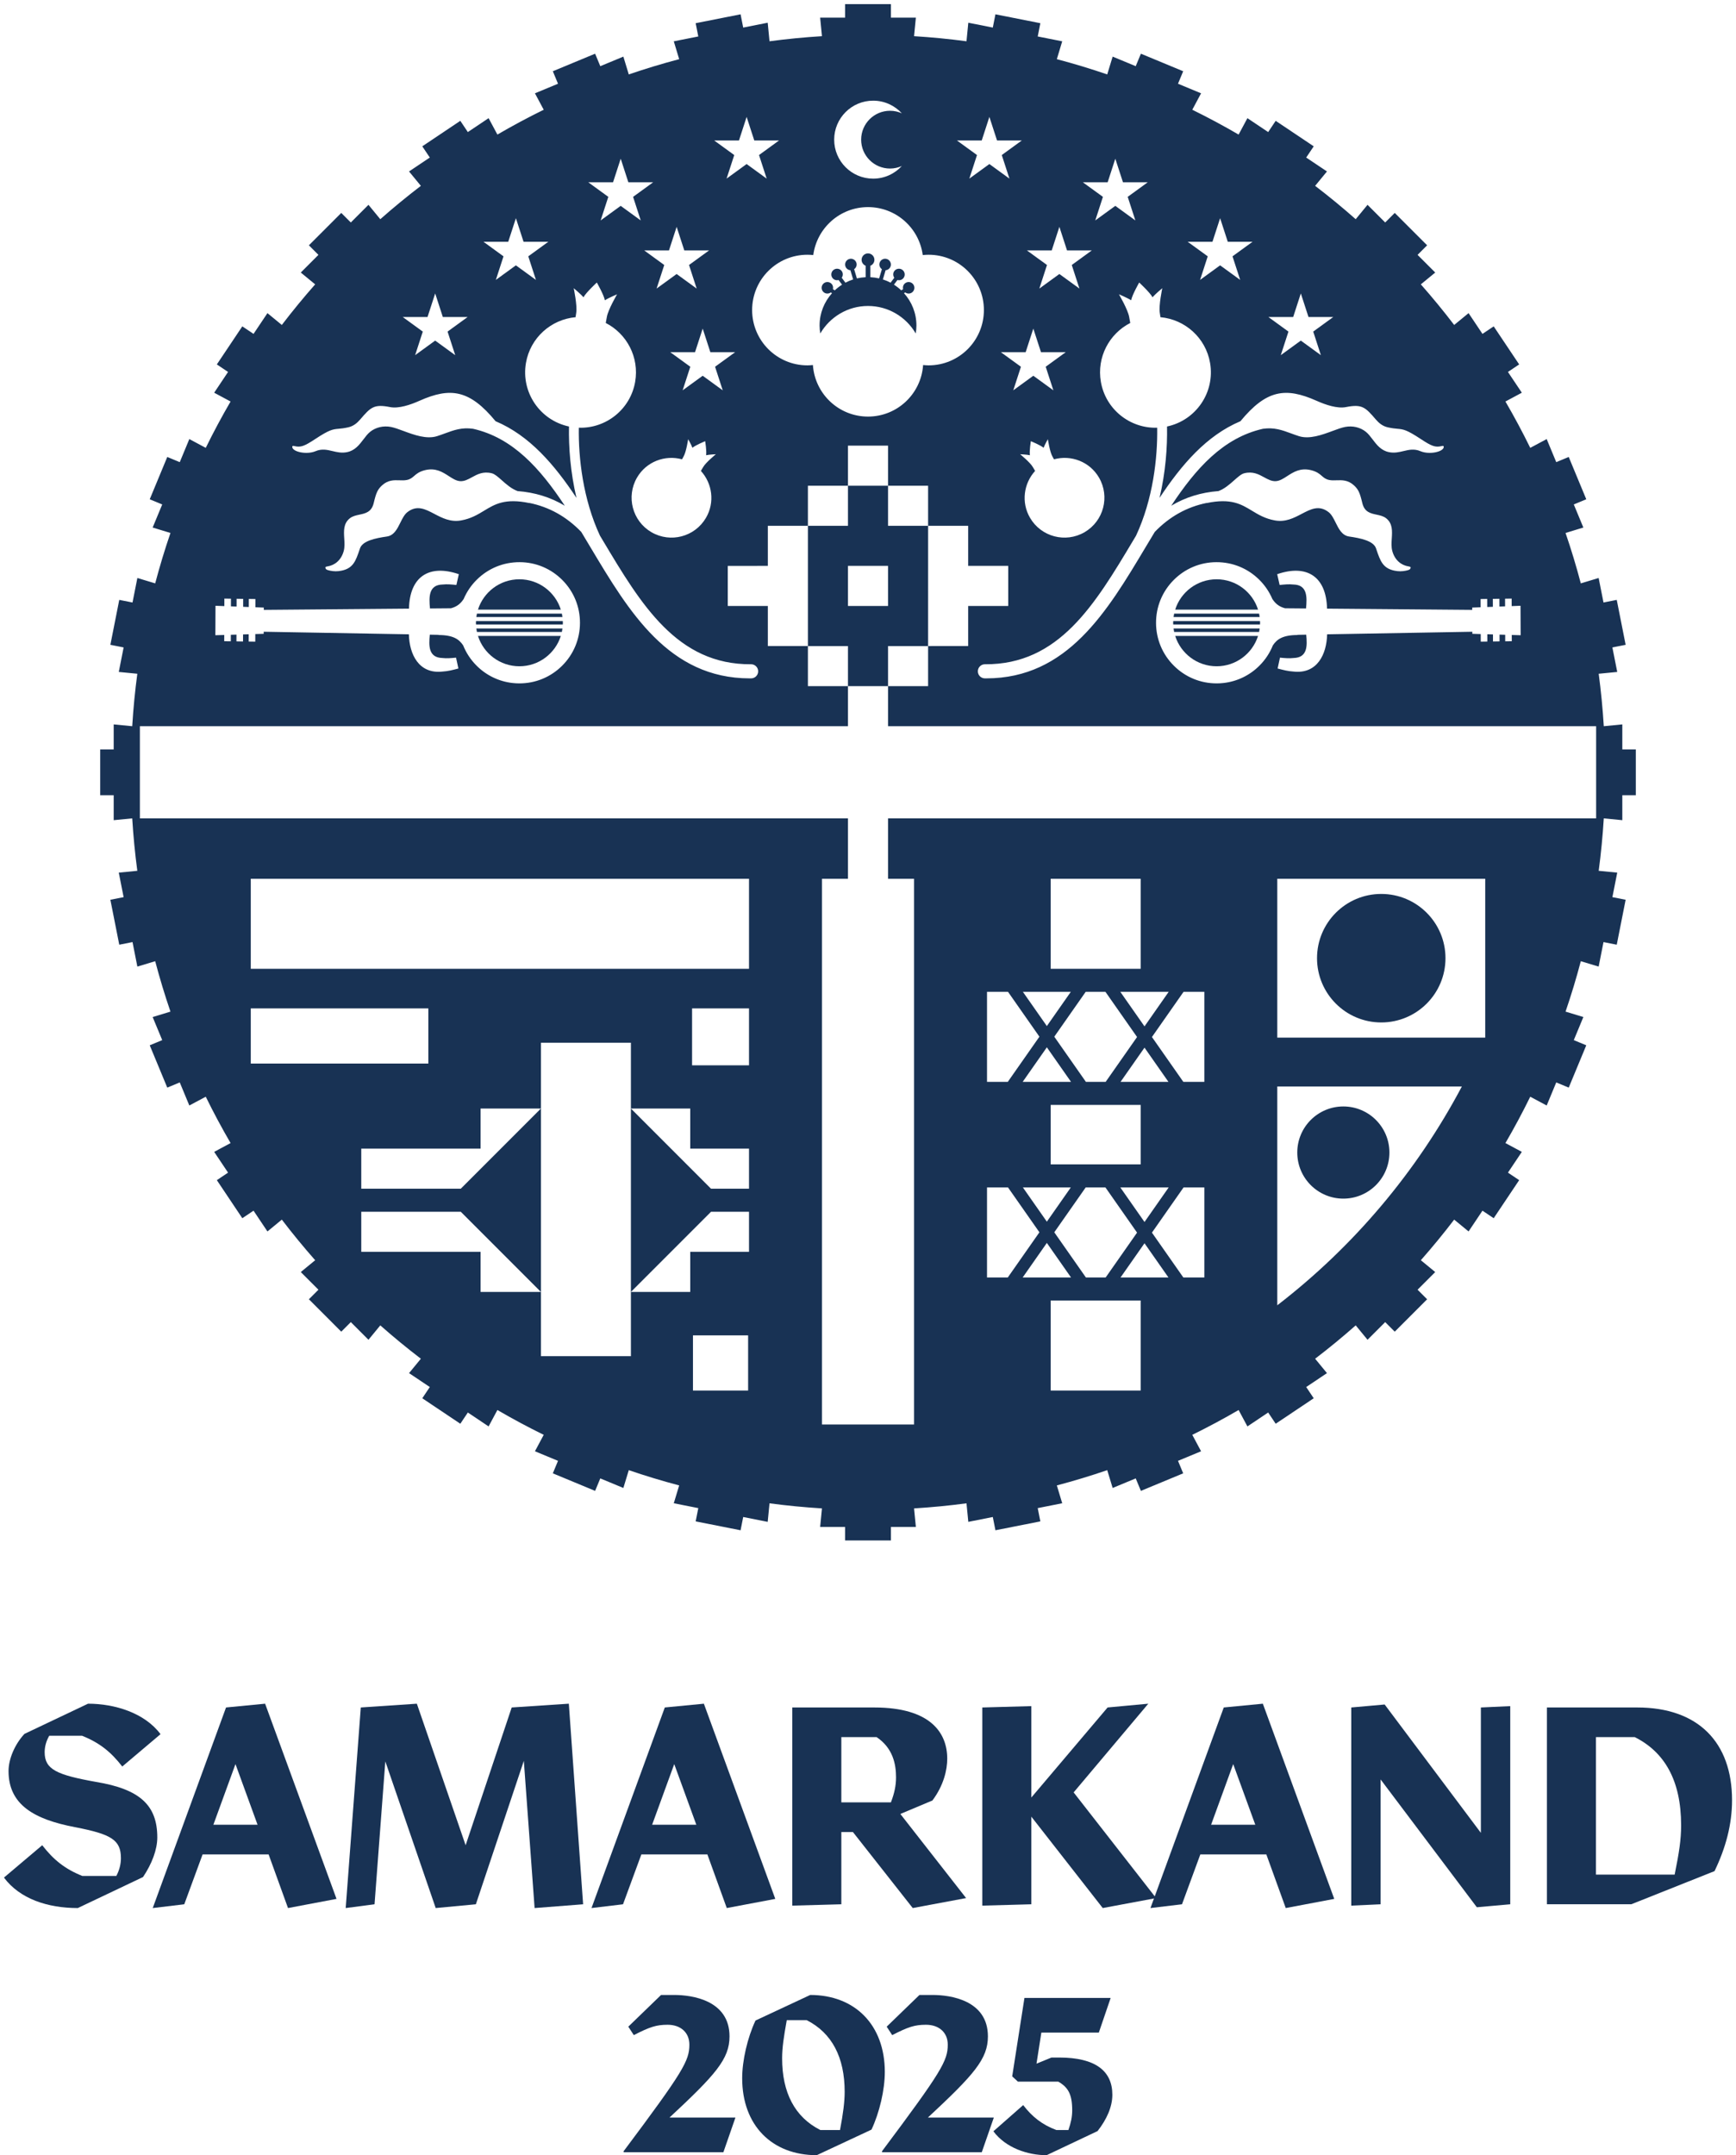
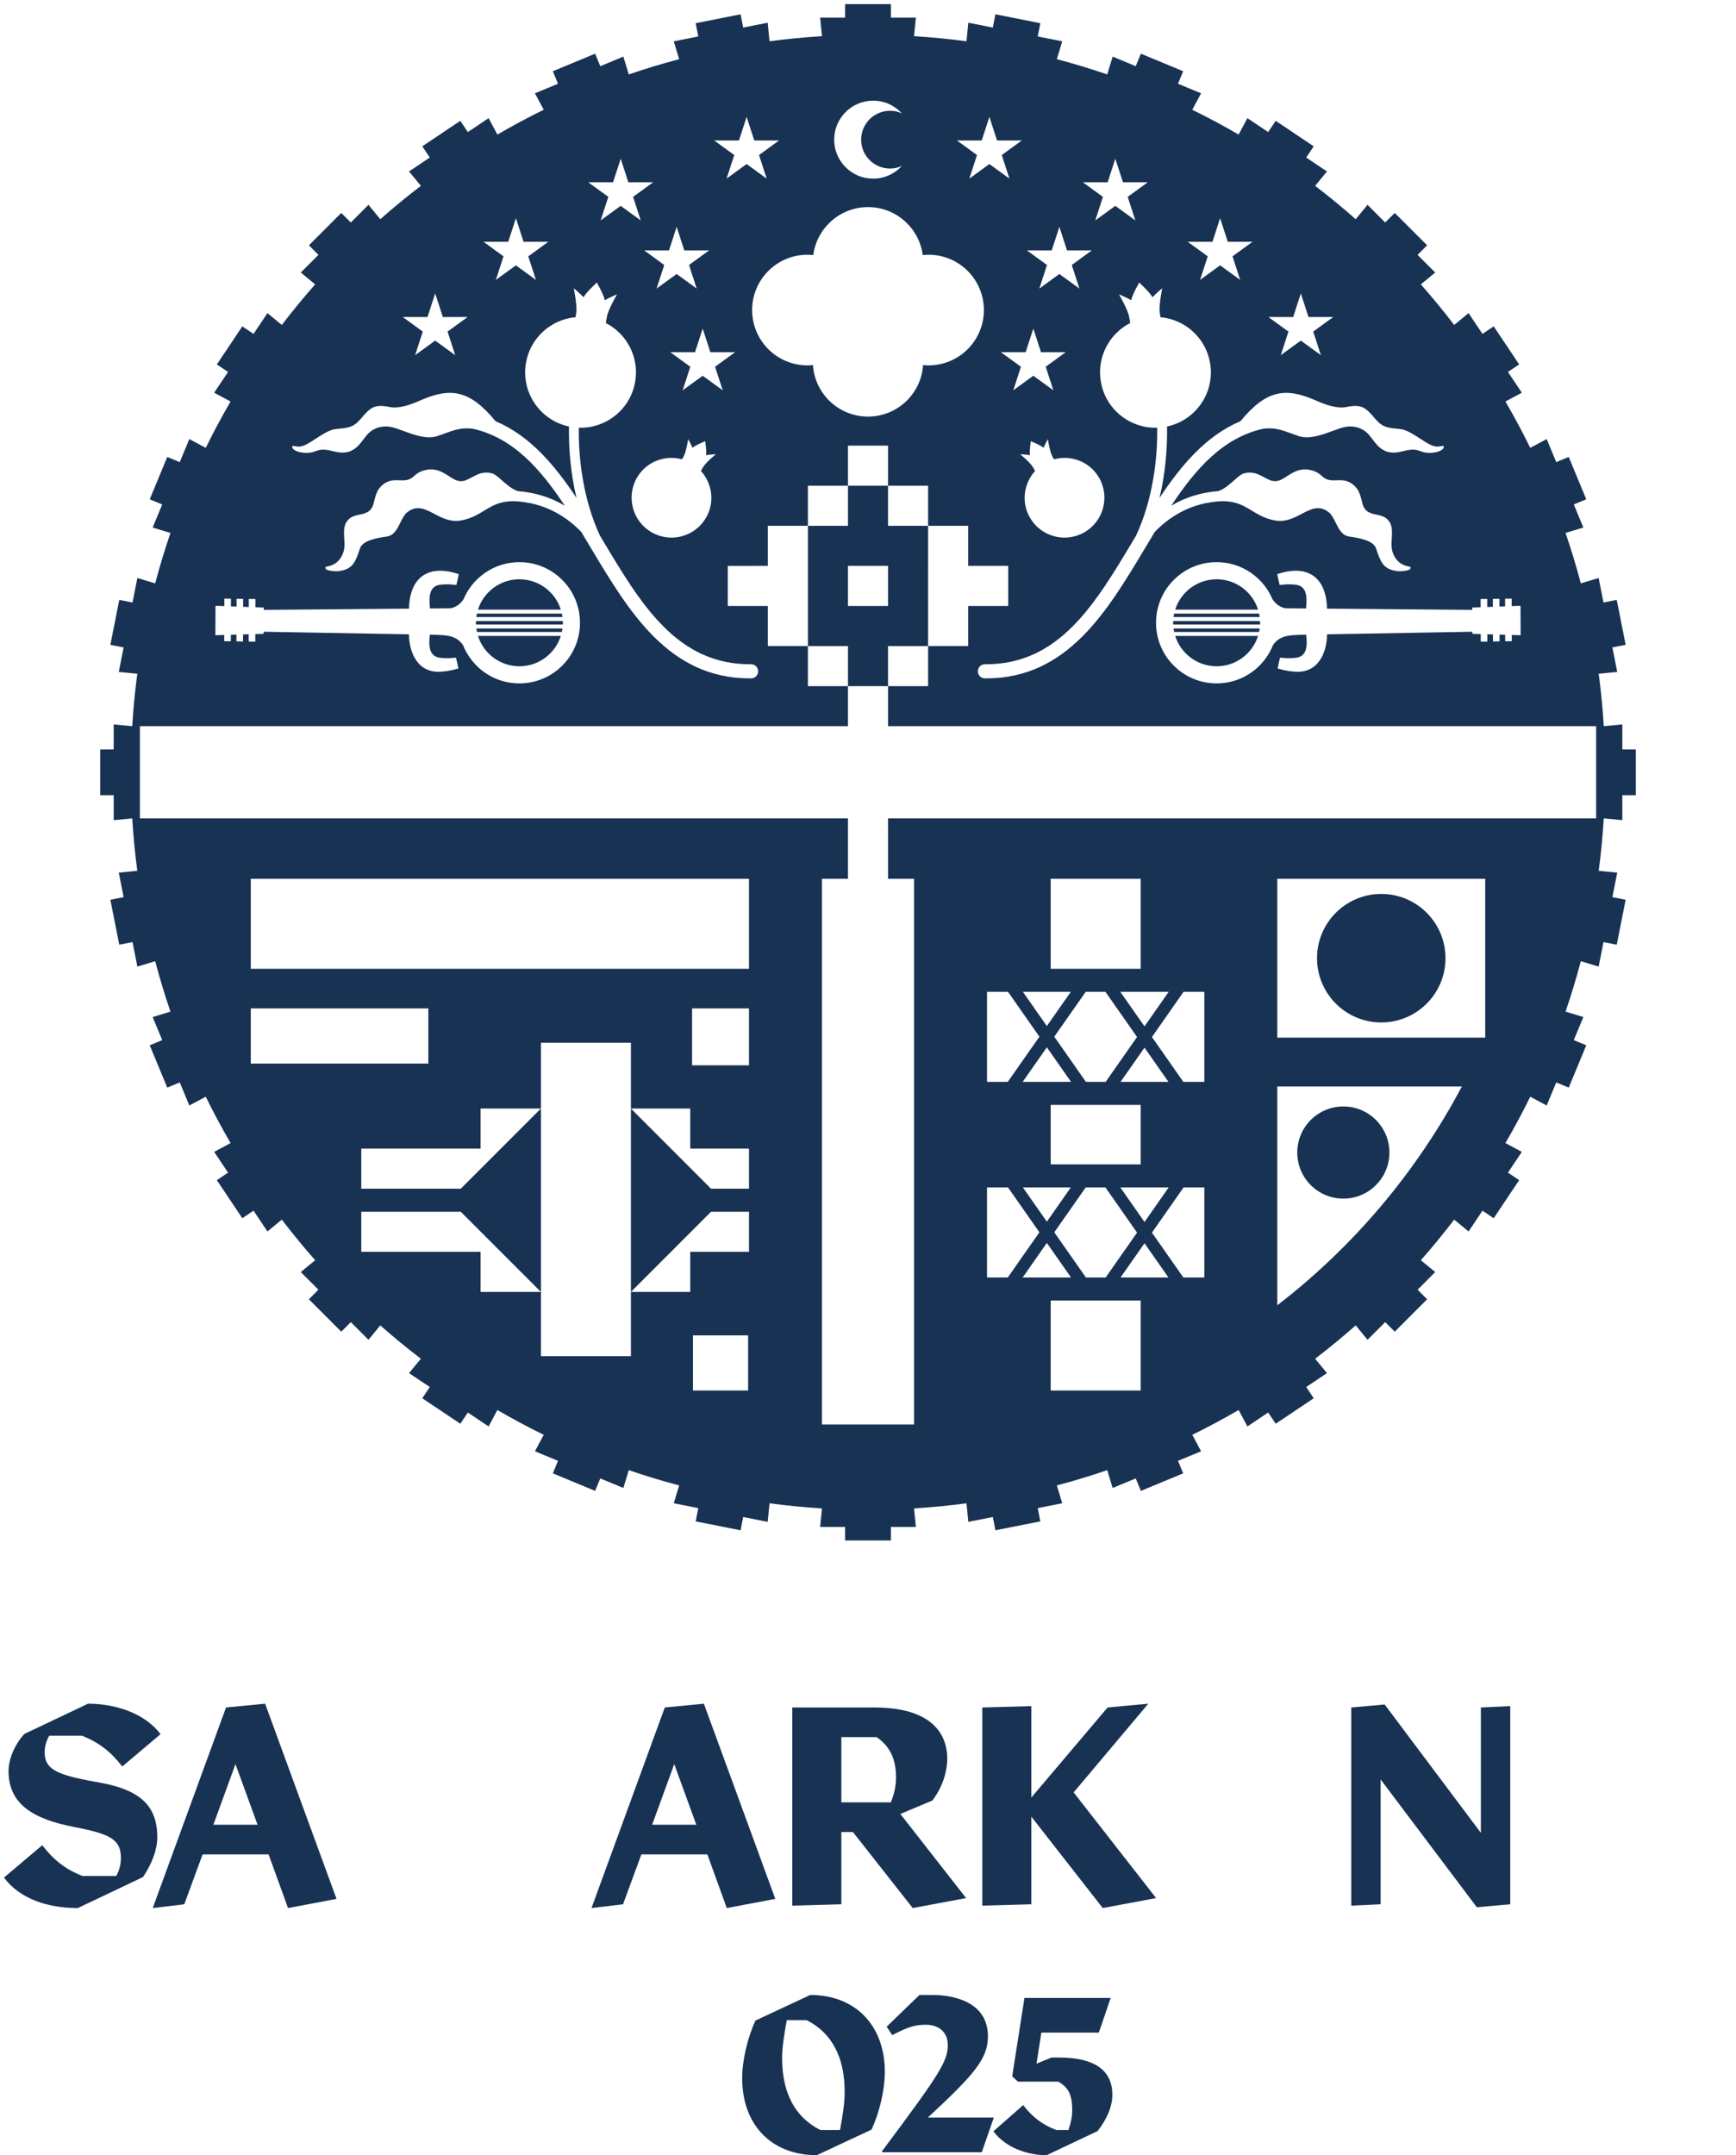
<svg xmlns="http://www.w3.org/2000/svg" width="166" height="206" viewBox="0 0 166 206" fill="none">
-   <path d="M83.001 29.244C81.052 29.244 79.354 30.302 78.438 31.871C78.397 31.624 78.37 31.372 78.37 31.113C78.37 29.924 78.822 28.843 79.559 28.023L79.442 27.95C79.266 28.08 79.022 28.099 78.825 27.976C78.567 27.815 78.488 27.475 78.649 27.217C78.81 26.958 79.15 26.879 79.408 27.04C79.616 27.17 79.7 27.414 79.644 27.639L79.823 27.751C80.038 27.548 80.27 27.367 80.52 27.208L80.186 26.764C79.975 26.822 79.742 26.752 79.602 26.566C79.419 26.323 79.468 25.977 79.711 25.794C79.954 25.611 80.3 25.66 80.483 25.903C80.63 26.099 80.621 26.357 80.487 26.547L80.842 27.018C81.077 26.894 81.323 26.79 81.58 26.707L81.316 25.829C81.098 25.81 80.903 25.663 80.837 25.441C80.749 25.149 80.914 24.842 81.206 24.754C81.497 24.667 81.805 24.832 81.892 25.124C81.963 25.358 81.865 25.597 81.674 25.73L81.938 26.61C82.209 26.547 82.488 26.508 82.774 26.494V25.399C82.549 25.308 82.388 25.09 82.388 24.832C82.388 24.494 82.662 24.22 83 24.22H83.001C83.339 24.22 83.613 24.494 83.613 24.832C83.613 25.09 83.453 25.308 83.227 25.399V26.494C83.513 26.508 83.793 26.547 84.063 26.61L84.328 25.73C84.137 25.597 84.039 25.358 84.109 25.124C84.197 24.832 84.504 24.667 84.796 24.754C85.087 24.842 85.252 25.149 85.165 25.441C85.098 25.663 84.903 25.81 84.685 25.829L84.421 26.707C84.678 26.79 84.925 26.894 85.16 27.018L85.514 26.547C85.381 26.357 85.371 26.099 85.519 25.903C85.702 25.66 86.047 25.611 86.29 25.794C86.534 25.977 86.582 26.323 86.399 26.566C86.26 26.752 86.026 26.822 85.815 26.764L85.481 27.208C85.731 27.367 85.964 27.548 86.178 27.751L86.357 27.639C86.301 27.414 86.385 27.17 86.594 27.04C86.852 26.879 87.192 26.958 87.353 27.217C87.513 27.475 87.434 27.815 87.176 27.976C86.979 28.099 86.736 28.08 86.559 27.95L86.442 28.023C87.179 28.843 87.631 29.924 87.631 31.113C87.631 31.372 87.605 31.624 87.564 31.871C86.647 30.302 84.949 29.244 83.001 29.244Z" fill="#183254" />
  <path d="M45.518 59.36H53.814C53.815 59.381 53.816 59.403 53.818 59.424C53.82 59.458 53.822 59.491 53.822 59.525C53.822 59.559 53.82 59.592 53.818 59.625L53.816 59.644C53.815 59.659 53.814 59.675 53.814 59.69H45.518C45.517 59.676 45.516 59.663 45.516 59.649L45.514 59.625C45.512 59.592 45.509 59.559 45.509 59.525C45.509 59.491 45.512 59.458 45.514 59.425L45.516 59.401L45.516 59.393L45.517 59.376L45.518 59.36Z" fill="#183254" />
  <path d="M45.705 58.266C46.238 56.586 47.809 55.368 49.666 55.368C51.522 55.368 53.093 56.586 53.627 58.266H45.705Z" fill="#183254" />
  <path d="M45.604 60.401C45.581 60.293 45.564 60.183 45.549 60.072H53.782C53.767 60.183 53.751 60.293 53.727 60.401H45.604Z" fill="#183254" />
  <path d="M53.727 58.648C53.751 58.756 53.767 58.867 53.782 58.978H45.549C45.564 58.867 45.581 58.756 45.604 58.648H53.727Z" fill="#183254" />
  <path d="M53.627 60.783C53.093 62.463 51.522 63.681 49.666 63.681C47.809 63.681 46.238 62.463 45.705 60.783H53.627Z" fill="#183254" />
  <path d="M120.492 59.525C120.492 59.58 120.486 59.635 120.484 59.69H112.188C112.187 59.668 112.185 59.647 112.184 59.625C112.183 59.609 112.182 59.592 112.181 59.576C112.18 59.559 112.179 59.542 112.179 59.525C112.179 59.491 112.182 59.458 112.184 59.424C112.185 59.403 112.187 59.381 112.188 59.36H120.484C120.484 59.374 120.485 59.389 120.486 59.404L120.489 59.446L120.49 59.461L120.491 59.475C120.491 59.483 120.491 59.492 120.492 59.5C120.492 59.508 120.492 59.516 120.492 59.525Z" fill="#183254" />
  <path d="M112.375 58.266C112.908 56.586 114.479 55.368 116.336 55.368C118.192 55.368 119.764 56.586 120.297 58.266H112.375Z" fill="#183254" />
  <path d="M112.274 60.401C112.251 60.293 112.234 60.183 112.219 60.072H120.452C120.437 60.183 120.421 60.293 120.398 60.401H112.274Z" fill="#183254" />
  <path d="M120.398 58.648C120.421 58.756 120.437 58.867 120.452 58.978H112.219C112.234 58.867 112.251 58.756 112.274 58.648H120.398Z" fill="#183254" />
  <path d="M120.297 60.783C119.764 62.463 118.192 63.681 116.336 63.681C114.479 63.681 112.908 62.463 112.375 60.783H120.297Z" fill="#183254" />
  <path d="M132.079 97.725C128.687 97.725 125.937 94.975 125.937 91.583C125.937 88.191 128.687 85.442 132.079 85.442C135.471 85.442 138.22 88.191 138.22 91.583C138.22 94.975 135.471 97.725 132.079 97.725Z" fill="#183254" />
  <path d="M128.453 105.754C130.886 105.754 132.859 107.726 132.859 110.159C132.859 112.592 130.886 114.564 128.453 114.564C126.02 114.564 124.048 112.592 124.048 110.159C124.048 107.726 126.02 105.754 128.453 105.754Z" fill="#183254" />
  <path fill-rule="evenodd" clip-rule="evenodd" d="M155.129 76.004V78.392L153.358 78.218C153.253 79.906 153.091 81.578 152.871 83.232L154.643 83.406L154.18 85.749L155.447 86L154.597 90.294L153.33 90.043L152.866 92.386L151.16 91.871C150.73 93.501 150.244 95.108 149.701 96.689L151.404 97.208L150.489 99.414L151.683 99.909L150.005 103.953L148.812 103.457L147.897 105.663L146.326 104.823C145.586 106.331 144.795 107.808 143.953 109.253L145.521 110.095L144.193 112.079L145.266 112.798L142.831 116.435L141.757 115.716L140.428 117.701L139.052 116.57C138.034 117.902 136.971 119.196 135.864 120.451L137.239 121.581L135.551 123.269L136.464 124.183L133.369 127.279L132.455 126.365L130.766 128.054L129.636 126.678C128.382 127.785 127.088 128.849 125.756 129.866L126.887 131.242L124.902 132.571L125.621 133.645L121.984 136.08L121.265 135.007L119.28 136.336L118.439 134.767C116.994 135.609 115.517 136.4 114.009 137.14L114.849 138.711L112.643 139.626L113.138 140.82L109.095 142.497L108.6 141.304L106.394 142.219L105.875 140.516C104.294 141.058 102.687 141.544 101.057 141.975L101.571 143.68L99.229 144.144L99.48 145.412L95.185 146.262L94.934 144.994L92.592 145.458L92.418 143.685C90.764 143.906 89.092 144.068 87.404 144.172L87.577 145.943H85.189V147.235H80.812V145.943H78.424L78.597 144.172C76.909 144.068 75.237 143.906 73.583 143.685L73.409 145.458L71.066 144.994L70.816 146.262L66.521 145.412L66.772 144.144L64.429 143.68L64.944 141.975C63.314 141.544 61.707 141.058 60.126 140.516L59.607 142.219L57.401 141.304L56.906 142.497L52.863 140.82L53.358 139.626L51.152 138.711L51.992 137.14C50.484 136.4 49.007 135.609 47.562 134.767L46.721 136.336L44.736 135.007L44.017 136.08L40.38 133.645L41.099 132.571L39.114 131.242L40.245 129.866C38.913 128.849 37.619 127.785 36.365 126.678L35.234 128.054L33.546 126.365L32.632 127.279L29.537 124.183L30.45 123.269L28.762 121.581L30.137 120.451C29.03 119.196 27.966 117.902 26.949 116.57L25.573 117.701L24.244 115.716L23.17 116.435L20.735 112.798L21.808 112.079L20.48 110.095L22.048 109.253C21.206 107.809 20.415 106.331 19.675 104.823L18.104 105.663L17.189 103.457L15.995 103.953L14.318 99.909L15.512 99.414L14.597 97.208L16.3 96.689C15.757 95.108 15.271 93.501 14.84 91.871L13.135 92.386L12.671 90.043L11.404 90.294L10.554 86L11.821 85.749L11.358 83.406L13.13 83.232C12.909 81.578 12.748 79.906 12.643 78.218L10.872 78.392V76.004H9.58L9.58 71.626H10.872V69.238L12.643 69.411C12.748 67.723 12.909 66.051 13.13 64.397L11.358 64.224L11.821 61.881L10.554 61.63L11.404 57.336L12.671 57.586L13.135 55.244L14.84 55.758C15.271 54.129 15.757 52.521 16.3 50.94L14.597 50.421L15.512 48.215L14.318 47.72L15.995 43.677L17.189 44.172L18.104 41.966L19.675 42.806C20.415 41.298 21.206 39.821 22.048 38.376L20.48 37.535L21.808 35.55L20.735 34.831L23.17 31.194L24.244 31.913L25.573 29.929L26.949 31.059C27.966 29.728 29.03 28.433 30.137 27.179L28.762 26.049L30.45 24.36L29.537 23.446L32.632 20.351L33.546 21.265L35.234 19.576L36.365 20.952C37.619 19.844 38.913 18.781 40.245 17.763L39.114 16.387L41.099 15.058L40.38 13.985L44.017 11.549L44.736 12.623L46.721 11.294L47.562 12.863C49.007 12.021 50.484 11.229 51.992 10.49L51.152 8.919L53.358 8.003L52.863 6.81L56.906 5.132L57.401 6.326L59.607 5.411L60.126 7.114C61.707 6.572 63.314 6.085 64.944 5.655L64.429 3.949L66.772 3.486L66.521 2.218L70.816 1.368L71.066 2.636L73.409 2.172L73.583 3.945C75.237 3.724 76.909 3.562 78.597 3.458L78.424 1.686H80.812V0.394H85.189V1.686H87.577L87.404 3.458C89.092 3.562 90.764 3.724 92.418 3.945L92.592 2.172L94.934 2.636L95.185 1.368L99.48 2.218L99.229 3.486L101.571 3.949L101.057 5.655C102.687 6.085 104.294 6.572 105.875 7.114L106.394 5.411L108.6 6.326L109.095 5.132L113.138 6.81L112.643 8.003L114.849 8.919L114.009 10.49C115.517 11.229 116.994 12.021 118.439 12.863L119.28 11.294L121.265 12.623L121.984 11.549L125.621 13.985L124.902 15.058L126.887 16.387L125.756 17.763C127.088 18.781 128.382 19.844 129.636 20.952L130.766 19.576L132.455 21.265L133.369 20.351L136.464 23.446L135.551 24.36L137.239 26.049L135.863 27.179C136.971 28.433 138.034 29.728 139.052 31.059L140.428 29.929L141.757 31.913L142.831 31.194L145.266 34.831L144.192 35.55L145.521 37.535L143.953 38.376C144.795 39.821 145.586 41.298 146.326 42.806L147.897 41.966L148.812 44.172L150.005 43.677L151.683 47.72L150.489 48.215L151.404 50.421L149.701 50.94C150.244 52.521 150.73 54.129 151.16 55.758L152.866 55.244L153.33 57.586L154.597 57.336L155.447 61.63L154.18 61.881L154.643 64.224L152.871 64.397C153.091 66.051 153.253 67.723 153.358 69.411L155.129 69.238V71.626H156.421L156.421 76.004H155.129ZM85.106 16.11C83.582 16.11 82.345 14.873 82.345 13.349C82.345 11.824 83.582 10.588 85.106 10.588C85.509 10.588 85.89 10.676 86.235 10.831C85.554 10.089 84.579 9.622 83.493 9.622C81.435 9.622 79.766 11.29 79.766 13.349C79.766 15.407 81.435 17.075 83.493 17.075C84.579 17.075 85.554 16.608 86.235 15.866C85.89 16.021 85.509 16.11 85.106 16.11ZM152.625 78.219V69.411H84.916L84.916 65.581L81.085 65.581L81.085 69.411H13.376V78.219H81.085V83.992H78.597V136.15H87.404V83.992H84.916V78.219H152.625ZM81.085 61.75H77.254V65.58H81.085V61.75ZM77.254 50.256L73.423 50.258V54.087L69.592 54.088L69.592 57.918L73.423 57.918V61.749L77.254 61.748V50.256ZM81.085 46.425H77.254V50.256H81.085V46.425ZM84.916 42.594H81.085V46.425H84.916V42.594ZM84.916 54.087H81.085V57.918H84.916V54.087ZM88.747 46.425H84.916V50.256H88.747V46.425ZM88.747 61.75H84.916V65.58H88.747V61.75ZM88.747 61.75L88.748 50.258L92.578 50.256V54.087L96.409 54.087L96.409 57.918L92.578 57.918V61.748L88.747 61.75ZM88.795 24.348C88.606 24.348 88.419 24.359 88.235 24.379C87.891 21.792 85.682 19.795 83.001 19.795H83C80.32 19.795 78.111 21.792 77.766 24.379C77.582 24.359 77.395 24.348 77.206 24.348C74.287 24.348 71.92 26.715 71.92 29.635C71.92 32.554 74.287 34.921 77.206 34.921C77.385 34.921 77.559 34.906 77.732 34.889C77.917 37.641 80.202 39.817 83.001 39.817C85.8 39.817 88.084 37.641 88.269 34.889C88.443 34.906 88.617 34.921 88.795 34.921C91.715 34.921 94.082 32.554 94.082 29.635C94.082 26.715 91.715 24.348 88.795 24.348ZM41.613 28.047L42.345 30.301L44.715 30.301L42.798 31.693L43.53 33.947L41.613 32.554L39.696 33.946L40.428 31.693L38.511 30.3L40.881 30.3L41.613 28.047ZM49.332 20.854L50.063 23.108L52.433 23.108L50.516 24.5L51.248 26.754L49.331 25.361L47.414 26.753L48.146 24.5L46.23 23.107L48.599 23.107L49.332 20.854ZM59.353 15.169L60.085 17.423L62.455 17.424L60.537 18.816L61.269 21.069L59.353 19.676L57.435 21.069L58.168 18.815L56.251 17.422L58.621 17.423L59.353 15.169ZM71.394 11.173L72.126 13.426L74.496 13.426L72.579 14.819L73.311 17.072L71.394 15.679L69.477 17.072L70.21 14.819L68.293 13.426L70.662 13.426L71.394 11.173ZM67.193 31.407L67.925 33.661L70.295 33.662L68.377 35.054L69.109 37.307L67.193 35.914L65.276 37.307L66.008 35.053L64.091 33.66L66.461 33.661L67.193 31.407ZM64.702 21.682L65.434 23.935L67.803 23.936L65.886 25.328L66.618 27.582L64.701 26.189L62.784 27.581L63.517 25.328L61.6 23.934L63.969 23.935L64.702 21.682ZM67.242 44.636C67.493 44.198 68.452 43.416 68.452 43.416C68.452 43.416 67.825 43.442 67.518 43.51C67.588 43.148 67.43 42.169 67.43 42.169C67.43 42.169 66.49 42.552 66.21 42.8C66.109 42.511 65.802 41.977 65.802 41.977C65.802 41.977 65.623 43.182 65.371 43.62C65.323 43.704 65.27 43.801 65.216 43.901C63.59 43.456 61.807 44.118 60.916 45.642C59.853 47.463 60.466 49.8 62.286 50.864C64.106 51.927 66.444 51.314 67.507 49.493C68.37 48.017 68.114 46.21 67.02 45.009C67.1 44.877 67.178 44.747 67.242 44.636ZM71.822 63.489H71.816C64.745 63.539 61.303 57.779 57.644 51.655L57.623 51.621C57.574 51.539 57.525 51.457 57.476 51.374L57.37 51.199C55.748 47.722 55.301 43.762 55.348 40.881C57.949 40.965 60.281 39.127 60.736 36.49C61.139 34.146 59.937 31.897 57.924 30.87C57.963 30.668 57.999 30.471 58.026 30.302C58.139 29.611 59.006 28.128 59.006 28.128C59.006 28.128 58.207 28.464 57.837 28.701C57.75 28.194 57.07 27.004 57.07 27.004C57.07 27.004 56.039 27.954 55.793 28.415C55.516 28.087 54.86 27.547 54.86 27.547C54.86 27.547 55.213 29.201 55.1 29.892C55.079 30.02 55.057 30.167 55.036 30.318C52.703 30.528 50.708 32.272 50.292 34.69C49.807 37.504 51.639 40.175 54.407 40.765C54.37 42.721 54.544 45.14 55.124 47.589C53.022 44.418 50.637 41.626 47.389 40.26L47.388 40.259C44.918 37.265 43.091 36.977 40.11 38.306C39.244 38.693 38.125 39.073 37.29 38.907C35.749 38.602 35.439 38.933 34.442 40.093C34.143 40.441 33.789 40.733 33.299 40.843C32.883 40.936 32.606 40.961 32.374 40.982C31.812 41.033 31.512 41.06 30.127 41.973C29.1 42.649 28.747 42.78 28.158 42.637C27.996 42.598 27.947 42.616 27.948 42.714C27.951 43.181 29.311 43.488 30.174 43.124C30.775 42.871 31.276 42.99 31.794 43.113C32.225 43.216 32.667 43.321 33.186 43.216C33.942 43.064 34.363 42.509 34.757 41.991C34.959 41.724 35.155 41.467 35.384 41.28C35.922 40.842 36.66 40.667 37.385 40.808C37.722 40.873 38.129 41.024 38.574 41.189C39.584 41.563 40.787 42.008 41.799 41.686C42.064 41.602 42.314 41.51 42.557 41.42L42.557 41.42C43.397 41.111 44.16 40.83 45.236 40.983C49.033 41.843 51.646 44.766 54.006 48.337C52.649 47.525 51.139 47.062 49.489 46.937C48.898 46.716 48.406 46.279 47.98 45.901C47.622 45.582 47.31 45.306 47.027 45.235C46.202 45.027 45.64 45.335 45.125 45.618C44.754 45.821 44.407 46.012 44.002 45.988C43.63 45.967 43.289 45.746 42.917 45.506C42.321 45.121 41.646 44.685 40.64 44.937C40.075 45.079 39.826 45.296 39.603 45.49C39.407 45.66 39.233 45.812 38.883 45.88C38.664 45.922 38.433 45.914 38.195 45.906C37.668 45.888 37.104 45.869 36.537 46.387C36.117 46.772 35.973 47.075 35.736 48.076C35.529 48.944 34.954 49.066 34.376 49.189C34.046 49.259 33.715 49.329 33.452 49.538C32.829 50.034 32.873 50.747 32.917 51.464C32.943 51.874 32.969 52.286 32.869 52.659C32.629 53.558 31.989 54.031 31.328 54.133C31.123 54.165 31.087 54.199 31.126 54.316C31.165 54.429 31.261 54.48 31.551 54.541C31.939 54.622 32.268 54.623 32.661 54.543C33.776 54.316 34.019 53.6 34.382 52.534L34.424 52.412C34.668 51.697 35.862 51.444 36.993 51.28C37.673 51.182 37.981 50.561 38.281 49.958C38.479 49.557 38.674 49.164 38.971 48.938C39.877 48.249 40.656 48.657 41.528 49.114C42.269 49.503 43.078 49.926 44.089 49.743C45.039 49.571 45.673 49.187 46.288 48.814C47.316 48.19 48.293 47.598 50.614 48.082L50.606 48.069C52.499 48.45 54.165 49.372 55.581 50.841C55.875 51.328 56.17 51.819 56.465 52.313C60.146 58.472 63.95 64.838 71.695 64.838C71.74 64.838 71.784 64.838 71.829 64.838C72.201 64.835 72.501 64.53 72.497 64.157C72.494 63.786 72.192 63.489 71.822 63.489ZM53.781 55.447C52.69 54.348 51.237 53.735 49.692 53.732C48.145 53.725 46.687 54.321 45.588 55.411C45.047 55.946 44.627 56.571 44.337 57.25C44.073 57.647 43.748 57.971 43.119 58.139L41.116 58.156C41.012 57.07 40.971 55.89 42.336 55.867C42.739 55.819 43.191 55.864 43.64 55.912L43.873 54.88C41.005 53.899 39.174 55.136 39.107 58.173L25.224 58.29L25.225 58.072L24.42 58.042L24.422 57.255L23.793 57.245L23.791 58.018L23.251 57.998L23.253 57.239L22.624 57.229L22.622 57.974L22.082 57.954L22.084 57.222L21.455 57.212L21.453 57.931L20.606 57.899L20.593 60.715L21.443 60.69L21.441 61.285L22.07 61.295L22.073 60.672L22.612 60.656L22.61 61.301L23.239 61.312L23.242 60.637L23.782 60.621L23.779 61.318L24.409 61.328L24.411 60.603L25.214 60.579L25.215 60.381L39.099 60.627C39.142 62.536 40.048 64.428 42.291 64.189C42.839 64.16 43.328 64.029 43.811 63.899L43.833 63.893L43.608 62.858C43.16 62.902 42.708 62.944 42.304 62.892C40.969 62.857 40.99 61.727 41.099 60.662L41.931 60.677L41.931 60.694C43.368 60.7 43.905 61.113 44.289 61.687C44.574 62.394 44.998 63.045 45.551 63.602C46.49 64.551 47.7 65.133 49.007 65.281C49.216 65.304 49.427 65.317 49.639 65.317C51.187 65.325 52.644 64.729 53.744 63.639C54.842 62.55 55.451 61.098 55.458 59.551C55.465 58.003 54.87 56.546 53.781 55.447ZM124.388 28.047L123.656 30.301L121.287 30.301L123.204 31.693L122.471 33.947L124.388 32.554L126.305 33.946L125.573 31.693L127.49 30.3L125.121 30.3L124.388 28.047ZM116.67 20.854L115.938 23.108L113.568 23.108L115.486 24.5L114.754 26.754L116.67 25.361L118.588 26.753L117.855 24.5L119.772 23.107L117.402 23.107L116.67 20.854ZM106.648 15.169L105.916 17.423L103.547 17.424L105.464 18.816L104.732 21.069L106.649 19.676L108.566 21.069L107.833 18.815L109.75 17.422L107.381 17.423L106.648 15.169ZM94.607 11.173L93.875 13.426L91.505 13.426L93.422 14.819L92.69 17.072L94.607 15.679L96.524 17.072L95.792 14.819L97.709 13.426L95.339 13.426L94.607 11.173ZM98.808 31.407L98.076 33.661L95.707 33.662L97.624 35.054L96.892 37.307L98.809 35.914L100.726 37.307L99.993 35.053L101.91 33.66L99.541 33.661L98.808 31.407ZM101.3 21.682L100.568 23.935L98.198 23.936L100.115 25.328L99.383 27.582L101.3 26.189L103.217 27.581L102.485 25.328L104.402 23.934L102.032 23.935L101.3 21.682ZM98.759 44.636C98.508 44.198 97.549 43.416 97.549 43.416C97.549 43.416 98.177 43.442 98.483 43.51C98.413 43.148 98.572 42.169 98.572 42.169C98.572 42.169 99.512 42.552 99.791 42.8C99.893 42.511 100.2 41.977 100.2 41.977C100.2 41.977 100.379 43.182 100.63 43.62C100.678 43.704 100.731 43.801 100.786 43.901C102.412 43.456 104.194 44.118 105.085 45.642C106.148 47.463 105.535 49.8 103.715 50.864C101.895 51.927 99.557 51.314 98.494 49.493C97.631 48.017 97.887 46.21 98.981 45.009C98.901 44.877 98.823 44.747 98.759 44.636ZM94.179 63.489H94.185C101.257 63.539 104.698 57.779 108.358 51.655L108.631 51.199C110.254 47.722 110.7 43.762 110.653 40.881C108.052 40.965 105.72 39.127 105.266 36.49C104.862 34.146 106.064 31.897 108.077 30.87C108.039 30.668 108.003 30.471 107.975 30.302C107.862 29.611 106.995 28.128 106.995 28.128C106.995 28.128 107.795 28.464 108.164 28.701C108.252 28.194 108.932 27.004 108.932 27.004C108.932 27.004 109.962 27.954 110.209 28.415C110.485 28.087 111.141 27.547 111.141 27.547C111.141 27.547 110.788 29.201 110.901 29.892C110.922 30.02 110.944 30.167 110.965 30.318C113.298 30.528 115.293 32.272 115.71 34.69C116.195 37.504 114.362 40.175 111.594 40.765C111.632 42.721 111.458 45.14 110.877 47.589C112.979 44.418 115.364 41.626 118.612 40.26L118.613 40.259C121.084 37.265 122.91 36.977 125.892 38.306C126.758 38.693 127.877 39.073 128.712 38.907C130.253 38.602 130.562 38.933 131.559 40.093C131.858 40.441 132.212 40.733 132.702 40.843C133.119 40.936 133.396 40.961 133.628 40.982C134.189 41.033 134.489 41.06 135.875 41.973C136.901 42.649 137.254 42.78 137.843 42.637C138.005 42.598 138.054 42.616 138.053 42.714C138.05 43.181 136.69 43.488 135.827 43.124C135.227 42.871 134.725 42.99 134.207 43.113C133.776 43.216 133.335 43.321 132.816 43.216C132.06 43.064 131.638 42.509 131.245 41.991C131.042 41.724 130.847 41.467 130.617 41.28C130.079 40.842 129.342 40.667 128.617 40.808C128.28 40.873 127.872 41.024 127.428 41.189C126.418 41.563 125.214 42.008 124.202 41.686C123.938 41.602 123.689 41.51 123.447 41.421L123.445 41.42C122.604 41.111 121.841 40.83 120.766 40.983C116.968 41.843 114.355 44.766 111.996 48.337C113.353 47.525 114.863 47.062 116.512 46.937C117.103 46.716 117.596 46.279 118.021 45.901C118.38 45.583 118.691 45.306 118.974 45.235C119.8 45.027 120.361 45.335 120.877 45.618C121.248 45.821 121.595 46.012 122 45.988C122.372 45.967 122.713 45.746 123.084 45.506C123.68 45.121 124.355 44.685 125.361 44.937C125.926 45.079 126.176 45.296 126.398 45.49C126.594 45.66 126.769 45.812 127.119 45.88C127.338 45.922 127.568 45.914 127.807 45.906C128.333 45.888 128.898 45.869 129.464 46.387C129.884 46.772 130.028 47.075 130.266 48.076C130.472 48.944 131.047 49.066 131.625 49.189C131.955 49.259 132.286 49.329 132.549 49.538C133.173 50.034 133.129 50.747 133.084 51.464C133.058 51.874 133.033 52.286 133.133 52.659C133.373 53.558 134.012 54.031 134.673 54.133C134.878 54.165 134.915 54.199 134.875 54.316C134.837 54.429 134.74 54.48 134.45 54.541C134.063 54.622 133.733 54.623 133.34 54.543C132.226 54.316 131.982 53.6 131.619 52.534L131.578 52.412C131.333 51.697 130.139 51.444 129.008 51.28C128.328 51.182 128.02 50.561 127.721 49.958C127.522 49.557 127.327 49.164 127.03 48.938C126.125 48.249 125.346 48.657 124.473 49.114C123.732 49.503 122.924 49.926 121.913 49.743C120.962 49.571 120.329 49.187 119.714 48.814C118.685 48.19 117.709 47.598 115.387 48.082L115.395 48.069C113.502 48.45 111.837 49.372 110.421 50.841C110.126 51.328 109.832 51.819 109.536 52.313C105.856 58.472 102.051 64.838 94.306 64.838C94.262 64.838 94.217 64.838 94.173 64.838C93.8 64.835 93.501 64.53 93.504 64.157C93.508 63.786 93.809 63.489 94.179 63.489ZM110.543 59.551C110.55 61.098 111.159 62.55 112.258 63.639C113.357 64.729 114.815 65.325 116.362 65.317C116.575 65.317 116.786 65.304 116.994 65.281C118.302 65.133 119.511 64.551 120.451 63.602C121.003 63.045 121.428 62.394 121.712 61.687C122.096 61.113 122.633 60.7 124.07 60.694L124.07 60.677L124.903 60.662C125.011 61.727 125.032 62.857 123.697 62.892C123.294 62.944 122.842 62.902 122.393 62.858L122.169 63.893L122.191 63.899C122.674 64.029 123.163 64.16 123.71 64.189C125.953 64.428 126.86 62.536 126.902 60.627L140.787 60.381L140.787 60.579L141.59 60.603L141.593 61.328L142.222 61.318L142.22 60.621L142.76 60.637L142.762 61.312L143.391 61.301L143.389 60.656L143.929 60.672L143.931 61.295L144.56 61.285L144.558 60.69L145.408 60.715L145.395 57.899L144.549 57.931L144.547 57.212L143.917 57.222L143.92 57.954L143.38 57.974L143.377 57.229L142.748 57.239L142.751 57.998L142.211 58.018L142.208 57.245L141.579 57.255L141.582 58.042L140.776 58.072L140.777 58.29L126.894 58.173C126.827 55.136 124.996 53.899 122.128 54.88L122.362 55.912C122.81 55.864 123.262 55.819 123.666 55.867C125.03 55.89 124.989 57.07 124.885 58.156L122.882 58.139C122.253 57.971 121.928 57.647 121.665 57.25C121.375 56.571 120.954 55.946 120.414 55.411C119.314 54.321 117.857 53.725 116.31 53.732C114.764 53.735 113.311 54.348 112.221 55.447C111.132 56.546 110.536 58.003 110.543 59.551ZM122.136 83.992V99.174H142.021V83.992H122.136ZM109.073 105.607H100.469V111.293H109.073V105.607ZM109.073 83.992H100.469V92.597H109.073V83.992ZM107.128 94.799L109.44 98.101L111.751 94.799H107.128ZM96.389 94.799H94.38V103.404H96.367L99.391 99.086L96.389 94.799ZM113.153 103.404H115.162V94.799H113.174L110.151 99.117L113.153 103.404ZM105.705 94.799H103.816L100.813 99.086L103.837 103.404H105.726L108.728 99.117L105.705 94.799ZM109.44 100.133L107.149 103.404H111.73L109.44 100.133ZM100.102 100.102L97.79 103.404H102.414L100.102 100.102ZM100.102 98.07L102.393 94.799H97.811L100.102 98.07ZM109.073 124.303H100.469V132.908H109.073V124.303ZM107.128 113.495L109.44 116.797L111.751 113.495H107.128ZM96.389 113.495H94.38V122.1H96.367L99.391 117.782L96.389 113.495ZM113.153 122.1H115.162V113.495H113.174L110.151 117.813L113.153 122.1ZM105.705 113.495H103.816L100.813 117.782L103.837 122.1H105.726L108.728 117.813L105.705 113.495ZM109.44 118.829L107.149 122.1H111.73L109.44 118.829ZM100.102 118.798L97.79 122.1H102.414L100.102 118.798ZM100.102 116.766L102.393 113.495H97.811L100.102 116.766ZM139.788 103.843H122.136V124.759C129.444 119.135 135.471 111.989 139.788 103.843ZM71.622 83.992H23.979V92.597H71.622V83.992ZM40.959 96.38H23.979V101.653H40.959V96.38ZM71.622 96.38H66.178V101.823H71.622V96.38ZM71.537 127.635H66.263V132.907H71.537V127.635ZM60.329 99.664H51.724V129.623H60.329V99.664ZM66.003 109.786V105.954H60.329L67.991 113.617H71.622V109.786H66.003ZM67.991 115.819L60.329 123.481H66.003V119.65H71.622V115.819H67.991ZM51.723 105.954H45.954V109.786H34.545V113.617H44.061L51.723 105.954ZM51.723 123.481L44.061 115.819H34.545V119.65H45.954V123.481H51.723Z" fill="#183254" />
  <path d="M0.379 179.458L4.038 176.366C5.12 177.758 6.202 178.634 7.877 179.304H11.124C11.433 178.711 11.562 178.144 11.562 177.603C11.562 175.851 10.635 175.31 7.181 174.64C3.239 173.893 0.817 172.475 0.817 169.28C0.817 168.121 1.409 166.729 2.337 165.724L8.418 162.838C10.97 162.838 13.83 163.714 15.35 165.75L11.691 168.842C10.609 167.45 9.526 166.574 7.852 165.904H4.708C4.424 166.394 4.27 166.935 4.27 167.476C4.27 169.125 5.429 169.641 9.166 170.311C13.392 171.007 15.041 172.553 15.041 175.619C15.041 176.779 14.526 178.144 13.675 179.407L7.439 182.37C4.553 182.37 1.899 181.494 0.379 179.458Z" fill="#183254" />
  <path d="M21.614 163.199L25.35 162.838L32.179 181.494L27.54 182.37L25.685 177.243H19.372L17.62 182.009L14.605 182.37L21.614 163.199ZM24.629 174.408L22.516 168.61L20.403 174.408H24.629Z" fill="#183254" />
-   <path d="M33.057 182.37L34.5 163.199L39.86 162.838L44.524 176.366L48.93 163.199L54.393 162.838L55.759 182.009L51.12 182.37L50.09 168.301L45.503 182.009L41.663 182.37L36.845 168.352L35.814 182.009L33.057 182.37Z" fill="#183254" />
  <path d="M63.57 163.199L67.306 162.838L74.135 181.494L69.496 182.37L67.641 177.243H61.328L59.575 182.009L56.561 182.37L63.57 163.199ZM66.584 174.408L64.472 168.61L62.358 174.408H66.584Z" fill="#183254" />
  <path d="M75.76 163.199H83.593C88.979 163.199 90.577 165.621 90.577 168.095C90.577 169.151 90.242 170.646 89.159 172.089L86.093 173.377L92.381 181.417L87.278 182.37L81.558 175.104H80.45V182.009L75.76 182.138V163.199ZM85.191 172.269C85.526 171.393 85.681 170.671 85.681 169.872C85.681 168.636 85.397 167.09 83.825 166.033H80.45V172.269H85.191Z" fill="#183254" />
  <path d="M98.619 173.635V182.009L93.929 182.138V163.199L98.619 163.07V171.805L105.911 163.199L109.802 162.838L102.664 171.316L110.549 181.417L105.447 182.37L98.619 173.635Z" fill="#183254" />
-   <path d="M117.019 163.199L120.756 162.838L127.584 181.494L122.946 182.37L121.09 177.243H114.778L113.025 182.009L110.01 182.37L117.019 163.199ZM120.034 174.408L117.921 168.61L115.808 174.408H120.034Z" fill="#183254" />
  <path d="M144.413 163.07V182.009L141.218 182.293L132.018 170.079V182.009L129.21 182.138V163.199L132.405 162.915L141.604 175.181V163.199L144.413 163.07Z" fill="#183254" />
-   <path d="M147.919 163.199H156.552C162.375 163.199 165.622 166.523 165.622 172.063C165.622 174.357 165.03 176.598 163.947 178.84L155.985 182.009H147.919V163.199ZM160.134 179.175C160.572 177.01 160.752 175.825 160.752 174.459C160.752 170.156 159.154 167.45 156.32 166.033H152.609V179.175H160.134Z" fill="#183254" />
-   <path d="M59.636 205.607C65.354 197.97 65.919 196.96 65.919 195.424C65.919 194.252 65.071 193.525 63.838 193.525C62.768 193.525 62.141 193.727 60.606 194.515L60.08 193.707L63.212 190.677H64.465C66.182 190.677 69.758 191.182 69.758 194.636C69.758 196.798 68.425 198.293 64.02 202.394H70.324L69.172 205.708H59.636V205.607Z" fill="#183254" />
  <path d="M70.969 198.637C70.969 196.94 71.475 194.758 72.242 193.121L77.475 190.677C81.758 190.677 84.607 193.546 84.607 198.031C84.607 199.748 84.102 201.91 83.334 203.546L78.101 205.991C73.798 205.991 70.969 203.122 70.969 198.637ZM78.445 203.587H80.324C80.627 201.99 80.768 200.879 80.768 199.93C80.768 196.637 79.556 194.313 77.132 193.081H75.233C74.95 194.656 74.788 195.707 74.788 196.738C74.788 200.011 76 202.354 78.445 203.587Z" fill="#183254" />
  <path d="M84.344 205.607C90.061 197.97 90.627 196.96 90.627 195.424C90.627 194.252 89.779 193.525 88.546 193.525C87.475 193.525 86.849 193.727 85.314 194.515L84.788 193.707L87.92 190.677H89.173C90.89 190.677 94.466 191.182 94.466 194.636C94.466 196.798 93.133 198.293 88.728 202.394H95.032L93.88 205.708H84.344V205.607Z" fill="#183254" />
  <path d="M97.96 190.96H106.204L105.072 194.273H99.576L99.112 197.243L100.546 196.657H101.274C104.789 196.657 106.365 197.97 106.365 200.213C106.365 201.384 105.82 202.577 104.951 203.687L100.082 205.991C98.284 205.991 96.183 205.304 94.99 203.708L97.839 201.203C98.688 202.314 99.657 203.081 101.011 203.587H102.163C102.405 202.9 102.526 202.314 102.526 201.707C102.526 200.172 102.142 199.505 101.193 198.96H97.334L96.789 198.455L97.96 190.96Z" fill="#183254" />
</svg>